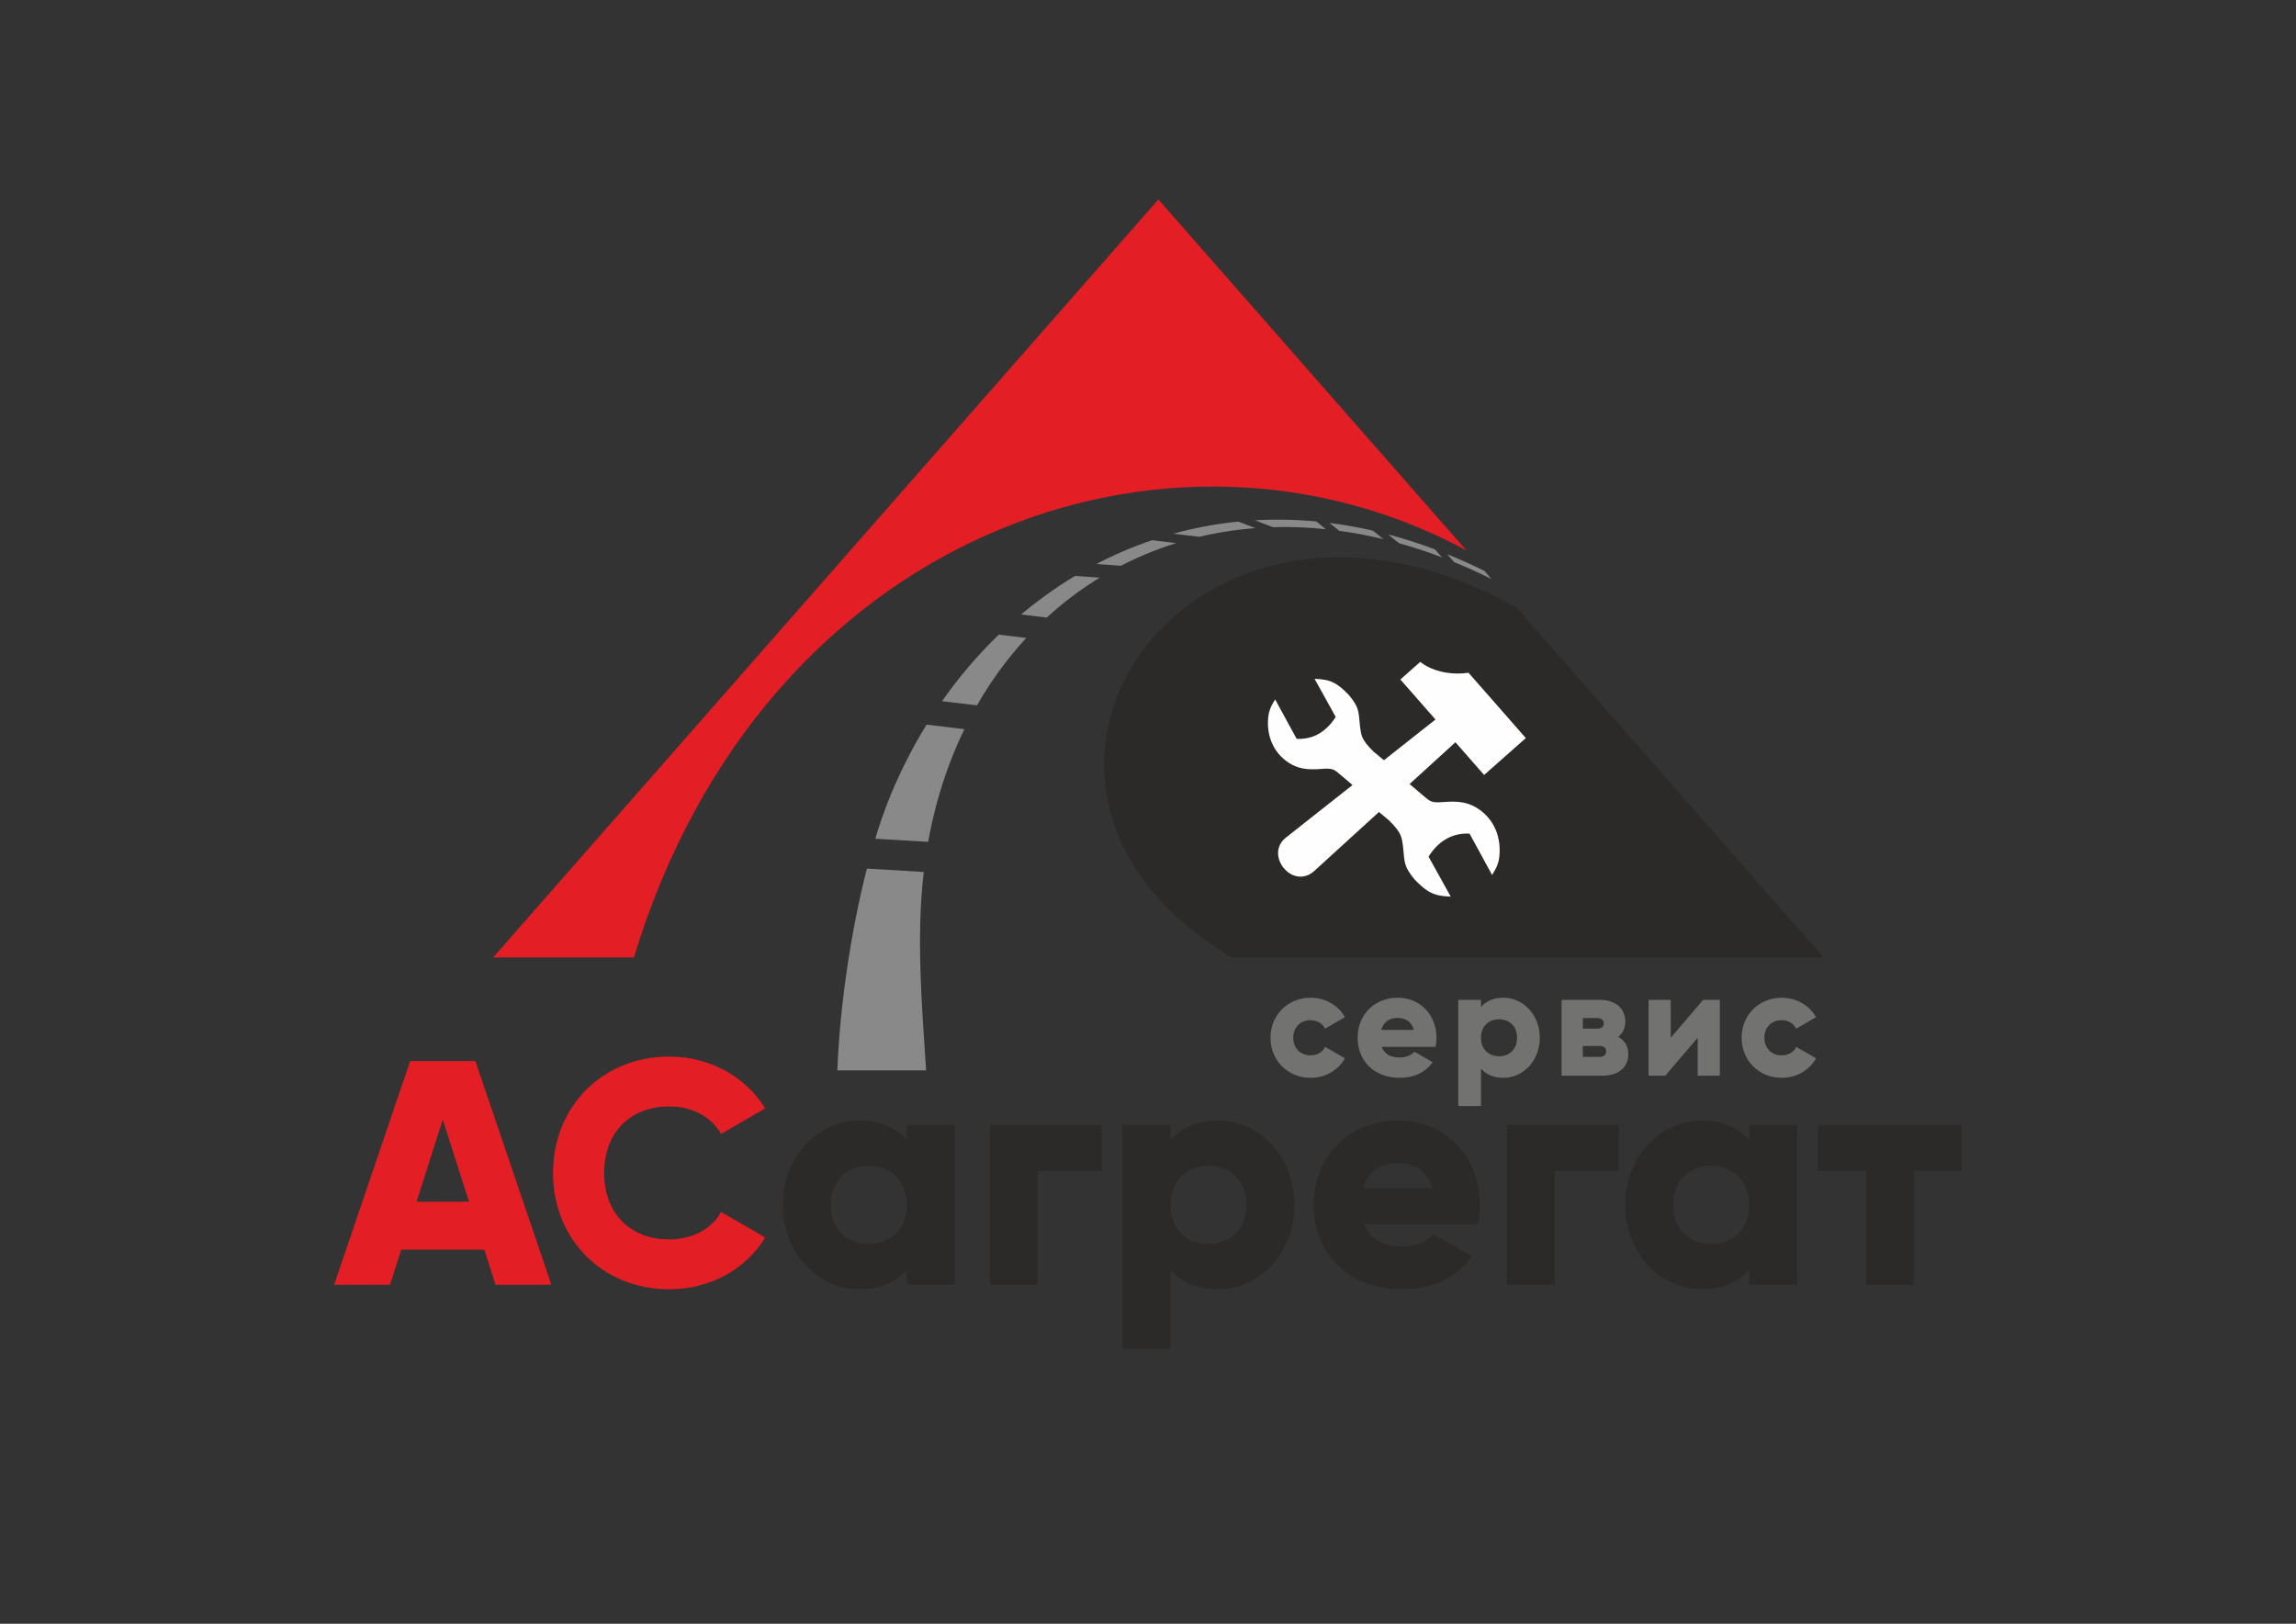
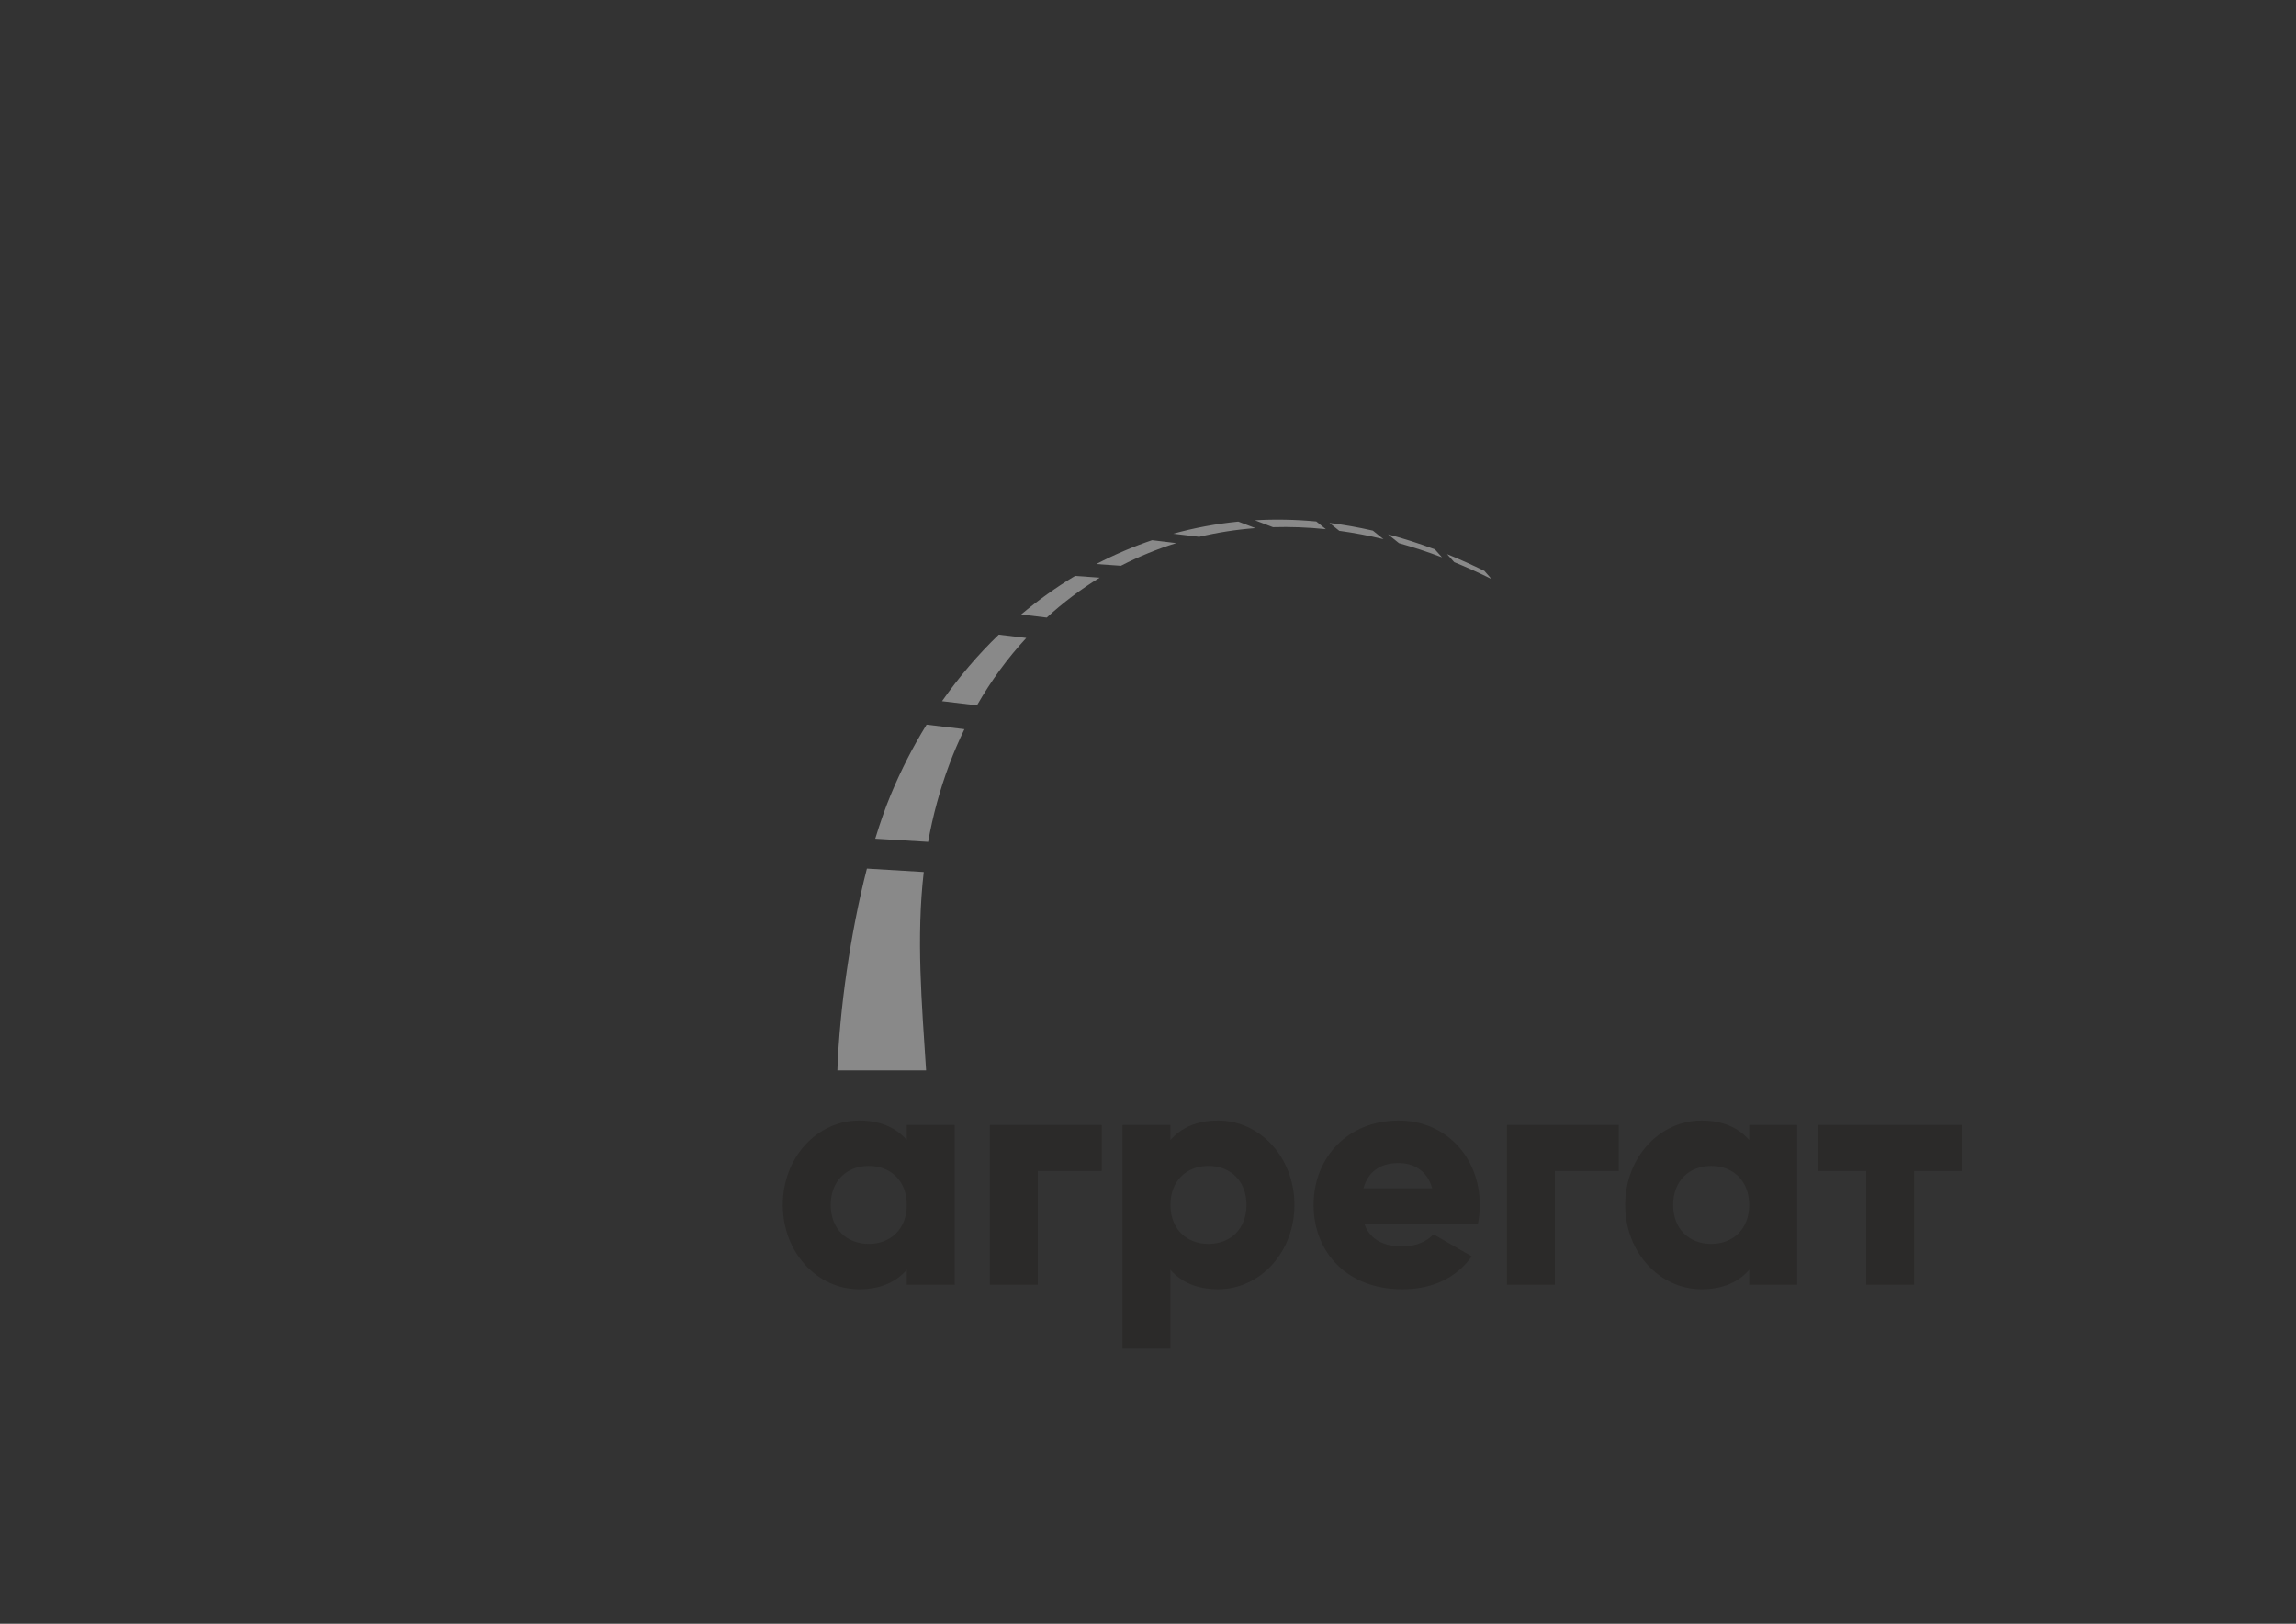
<svg xmlns="http://www.w3.org/2000/svg" xml:space="preserve" width="11.693in" height="8.268in" version="1.1" style="shape-rendering:geometricPrecision; text-rendering:geometricPrecision; image-rendering:optimizeQuality; fill-rule:evenodd; clip-rule:evenodd" viewBox="0 0 11692.91 8267.72">
  <rect x="0" y="0" width="11692.91" height="8267.72" fill="#333333" stroke="none" />
  <defs>
    <style type="text/css"> .fil5 {fill:#FEFEFE} .fil2 {fill:#898989} .fil1 {fill:#2B2A29} .fil0 {fill:#E31E24} .fil6 {fill:#727271;fill-rule:nonzero} .fil4 {fill:#2B2A29;fill-rule:nonzero} .fil3 {fill:#E31E24;fill-rule:nonzero} </style>
  </defs>
  <g id="Слой_x0020_1">
    <g id="_1566408433296">
-       <path class="fil0" d="M5899.27 1015.46l1568.72 1787.06c-1512.38,-816.26 -3586.52,-85.11 -4239.56,2072.62l-717.29 0 3388.13 -3859.67z" />
-       <path class="fil1" d="M7722.76 3092.74l1564.64 1782.4 -3015.5 0c-1466.39,-874.91 -216.38,-2709.98 1450.87,-1782.4z" />
      <path class="fil2" d="M4716.35 5450.14c-22.05,-343.23 -50.57,-673.48 -11.99,-1010.17l-289.41 -17.38c-84.81,330.73 -139.2,717.36 -150.44,1027.55l451.84 0zm10.38 -1163.49c11.82,-66.21 26.61,-132.77 44.95,-199.83 36.22,-132.47 83.18,-257.44 139.78,-374.07l-192.62 -23.06c-69.21,112.13 -130.02,230.83 -181.57,354.83 -28.43,68.4 -55.13,144.53 -79.87,225.95l269.33 16.18zm248.72 -695.12c72.17,-126.02 156.37,-240.84 251.07,-343.21l-140.2 -16.78c-106.05,102.43 -202.76,215.96 -288.85,338.7l177.98 21.3zm355.3 -447.02c83.58,-76.63 173.81,-144.63 269.88,-203.25l-125.57 -8.82c-96.53,57.92 -188.35,123.69 -274.9,196.44l130.58 15.63zm377.84 -263.89c89.71,-46.27 183.8,-84.89 281.69,-115.3l-123.03 -14.8c-98.09,33.19 -192.85,73.88 -283.91,121.3l125.24 8.8zm398.51 -147.32c92.58,-21.97 188.14,-36.89 286.22,-44.35l-87.01 -33.2c-113.64,11.29 -224.24,32.12 -331.28,61.67l132.06 15.89zm375.83 -49.09c88.06,-2.59 177.94,0.67 269.36,10.18l-48.6 -39.21c-106.29,-10.06 -210.64,-11.87 -312.73,-6.07l91.97 35.09zm337.59 18.5c74.18,10.13 149.25,24.17 225.12,42.53l-53.84 -43.44c-74.46,-17.09 -148.15,-30.02 -221.02,-39.22l49.74 40.12zm304.1 62.98c72.45,20.19 145.52,44.14 219.07,72.06l-36.27 -40.56c-80.17,-30.15 -159.69,-55.48 -238.44,-76.38l55.65 44.89zm281.3 96.56c63,25.72 126.3,54.23 189.83,85.8l-36.18 -41.22c-63.72,-31.49 -127.13,-59.93 -190.19,-85.45l36.53 40.87z" />
-       <path class="fil3" d="M2523.43 6542.01l284.81 0 -387.35 -1139.26 -332.01 0 -387.35 1139.26 284.81 0 56.96 -179.02 423.15 0 56.96 179.02zm-402 -423.15l133.46 -418.27 133.46 418.27 -266.91 0zm1287.36 445.94c208.32,0 390.6,-102.54 488.26,-263.66l-224.6 -130.2c-48.83,87.89 -148.1,139.97 -263.66,139.97 -201.81,0 -332.01,-135.09 -332.01,-338.52 0,-203.44 130.2,-338.52 332.01,-338.52 115.56,0 213.2,52.08 263.66,139.97l224.6 -130.2c-99.28,-161.13 -281.56,-263.66 -488.26,-263.66 -343.4,0 -592.41,257.15 -592.41,592.41 0,335.27 249.01,592.41 592.41,592.41z" />
      <path class="fil4" d="M4618.03 5728.26l0 76.49c-53.7,-61.85 -133.45,-99.28 -242.5,-99.28 -213.2,0 -388.98,187.17 -388.98,429.67 0,242.5 175.77,429.66 388.98,429.66 109.04,0 188.79,-37.43 242.5,-99.28l0 76.49 244.13 0 0 -813.75 -244.13 0zm-193.67 605.43c-112.3,0 -193.67,-76.49 -193.67,-198.56 0,-122.06 81.37,-198.56 193.67,-198.56 112.3,0 193.67,76.5 193.67,198.56 0,122.06 -81.37,198.56 -193.67,198.56zm1186.46 -605.43l-569.63 0 0 813.75 244.13 0 0 -579.39 325.5 0 0 -234.36zm592.41 -22.79c-109.04,0 -188.79,37.43 -242.5,99.28l0 -76.49 -244.13 0 0 1139.26 244.13 0 0 -402c53.71,61.85 133.46,99.28 242.5,99.28 213.2,0 388.97,-187.17 388.97,-429.66 0,-242.5 -175.77,-429.67 -388.97,-429.67zm-48.83 628.22c-112.3,0 -193.67,-76.49 -193.67,-198.56 0,-122.06 81.37,-198.56 193.67,-198.56 112.3,0 193.67,76.5 193.67,198.56 0,122.06 -81.37,198.56 -193.67,198.56zm794.22 -100.91l577.77 0c6.51,-30.92 9.76,-63.47 9.76,-97.65 0,-245.76 -175.77,-429.67 -413.39,-429.67 -257.15,0 -432.92,187.17 -432.92,429.67 0,242.5 172.52,429.66 450.82,429.66 154.61,0 275.05,-56.96 354.8,-167.63l-195.3 -112.3c-32.55,35.81 -89.51,61.85 -156.24,61.85 -89.52,0 -164.38,-29.3 -195.3,-113.93zm-4.88 -182.28c22.78,-83 84.63,-128.57 177.4,-128.57 73.24,0 146.48,34.18 172.52,128.57l-349.91 0zm1300.38 -322.24l-569.63 0 0 813.75 244.13 0 0 -579.39 325.5 0 0 -234.36zm664.02 0l0 76.49c-53.7,-61.85 -133.45,-99.28 -242.5,-99.28 -213.2,0 -388.98,187.17 -388.98,429.67 0,242.5 175.77,429.66 388.98,429.66 109.04,0 188.79,-37.43 242.5,-99.28l0 76.49 244.13 0 0 -813.75 -244.13 0zm-193.67 605.43c-112.3,0 -193.67,-76.49 -193.67,-198.56 0,-122.06 81.38,-198.56 193.67,-198.56 112.3,0 193.67,76.5 193.67,198.56 0,122.06 -81.37,198.56 -193.67,198.56zm1275.97 -605.43l-732.38 0 0 234.36 245.75 0 0 579.39 244.13 0 0 -579.39 242.5 0 0 -234.36z" />
-       <path class="fil5" d="M7558.27 3945.93l212.37 -187.85 -291.82 -332.61c-17.61,2.61 -35.93,3.99 -54.73,3.99 -76.91,0 -145.66,-23.03 -191.31,-59.22l-101.12 89.44 178.89 203.9 -262.56 207.28 -52.47 -43.57c-68.62,-66.29 -62.28,-89.48 -69.19,-126.85 -8.4,-83.97 -4.06,-96.66 -56.7,-161.43 -57.35,-59.19 -91.04,-80.38 -174.89,-82.64l107.62 194.11c-46.01,72.3 -110.84,115.65 -198.91,111.47l-109.55 -200.83c-24.39,39.03 -32.35,62.32 -35.26,92.09 -9,92.57 25.75,179.92 105.48,231.09 62.1,39.87 119.74,34.27 189.23,29.48 34.81,0 43.61,5.88 70.33,28.78l64.28 54.63 -339.21 267.8c-111.22,87.72 34.22,270.56 145.68,168.78l328.09 -299.2 49.96 41.5c72.02,69.58 65.37,93.92 72.62,133.13 8.81,88.13 4.26,101.45 59.5,169.44 60.2,62.13 95.56,84.36 183.56,86.74l-112.96 -203.73c48.28,-75.88 116.34,-121.39 208.78,-117l114.97 210.8c25.6,-40.97 33.96,-65.41 37,-96.66 9.45,-97.16 -27.03,-188.83 -110.7,-242.54 -65.18,-41.84 -125.67,-35.97 -198.61,-30.94 -36.55,0 -45.77,-6.17 -73.81,-30.2l-74.14 -62.93 233.4 -212.84 146.17 166.6z" />
-       <path class="fil6" d="M6674.93 5487.96c75.67,0 141.31,-39.38 174.51,-99.61l-101.16 -57.91c-12.35,27.03 -40.93,43.24 -74.9,43.24 -50.19,0 -87.26,-36.3 -87.26,-89.57 0,-53.28 37.07,-89.57 87.26,-89.57 33.98,0 61.78,16.22 74.9,43.24l101.16 -58.69c-33.2,-59.46 -99.61,-98.84 -174.51,-98.84 -117.37,0 -204.63,88.8 -204.63,203.86 0,115.06 87.26,203.85 204.63,203.85zm361.86 -157.52l274.13 0c3.09,-14.67 4.63,-30.11 4.63,-46.33 0,-116.6 -83.4,-203.86 -196.13,-203.86 -122.01,0 -205.4,88.8 -205.4,203.86 0,115.06 81.85,203.85 213.89,203.85 73.36,0 130.5,-27.02 168.34,-79.53l-92.67 -53.28c-15.44,16.99 -42.47,29.34 -74.13,29.34 -42.47,0 -77.99,-13.9 -92.66,-54.05zm-2.31 -86.48c10.81,-39.38 40.15,-61 84.17,-61 34.75,0 69.5,16.22 81.85,61l-166.02 0zm622.86 -163.7c-51.74,0 -89.57,17.76 -115.06,47.11l0 -36.3 -115.83 0 0 540.53 115.83 0 0 -190.73c25.48,29.34 63.32,47.1 115.06,47.1 101.16,0 184.55,-88.8 184.55,-203.85 0,-115.06 -83.39,-203.86 -184.55,-203.86zm-23.17 298.06c-53.28,0 -91.89,-36.29 -91.89,-94.2 0,-57.91 38.61,-94.21 91.89,-94.21 53.28,0 91.89,36.3 91.89,94.21 0,57.91 -38.61,94.2 -91.89,94.2zm606.64 -98.84c23.94,-17.76 36.3,-44.79 36.3,-77.99 0,-64.09 -45.56,-110.42 -131.27,-110.42l-193.05 0 0 386.09 208.49 0c85.71,0 131.27,-46.33 131.27,-110.43 0,-39.38 -18.53,-69.5 -51.74,-87.26zm-107.33 -95.75c20.85,0 33.98,8.5 33.98,27.8 0,18.53 -13.13,26.26 -33.98,26.26l-72.58 0 0 -54.06 72.58 0zm12.36 197.68l-84.94 0 0 -55.6 84.94 0c20.07,0 33.97,8.5 33.97,27.03 0,19.3 -13.9,28.57 -33.97,28.57zm527.88 -290.34l-165.25 193.05 0 -193.05 -112.74 0 0 386.09 84.94 0 165.25 -193.05 0 193.05 112.74 0 0 -386.09 -84.94 0zm400.47 396.9c75.68,0 141.31,-39.38 174.52,-99.61l-101.16 -57.91c-12.35,27.03 -40.93,43.24 -74.9,43.24 -50.19,0 -87.26,-36.3 -87.26,-89.57 0,-53.28 37.06,-89.57 87.26,-89.57 33.98,0 61.78,16.22 74.9,43.24l101.16 -58.69c-33.2,-59.46 -99.61,-98.84 -174.52,-98.84 -117.37,0 -204.63,88.8 -204.63,203.86 0,115.06 87.26,203.85 204.63,203.85z" />
    </g>
  </g>
</svg>